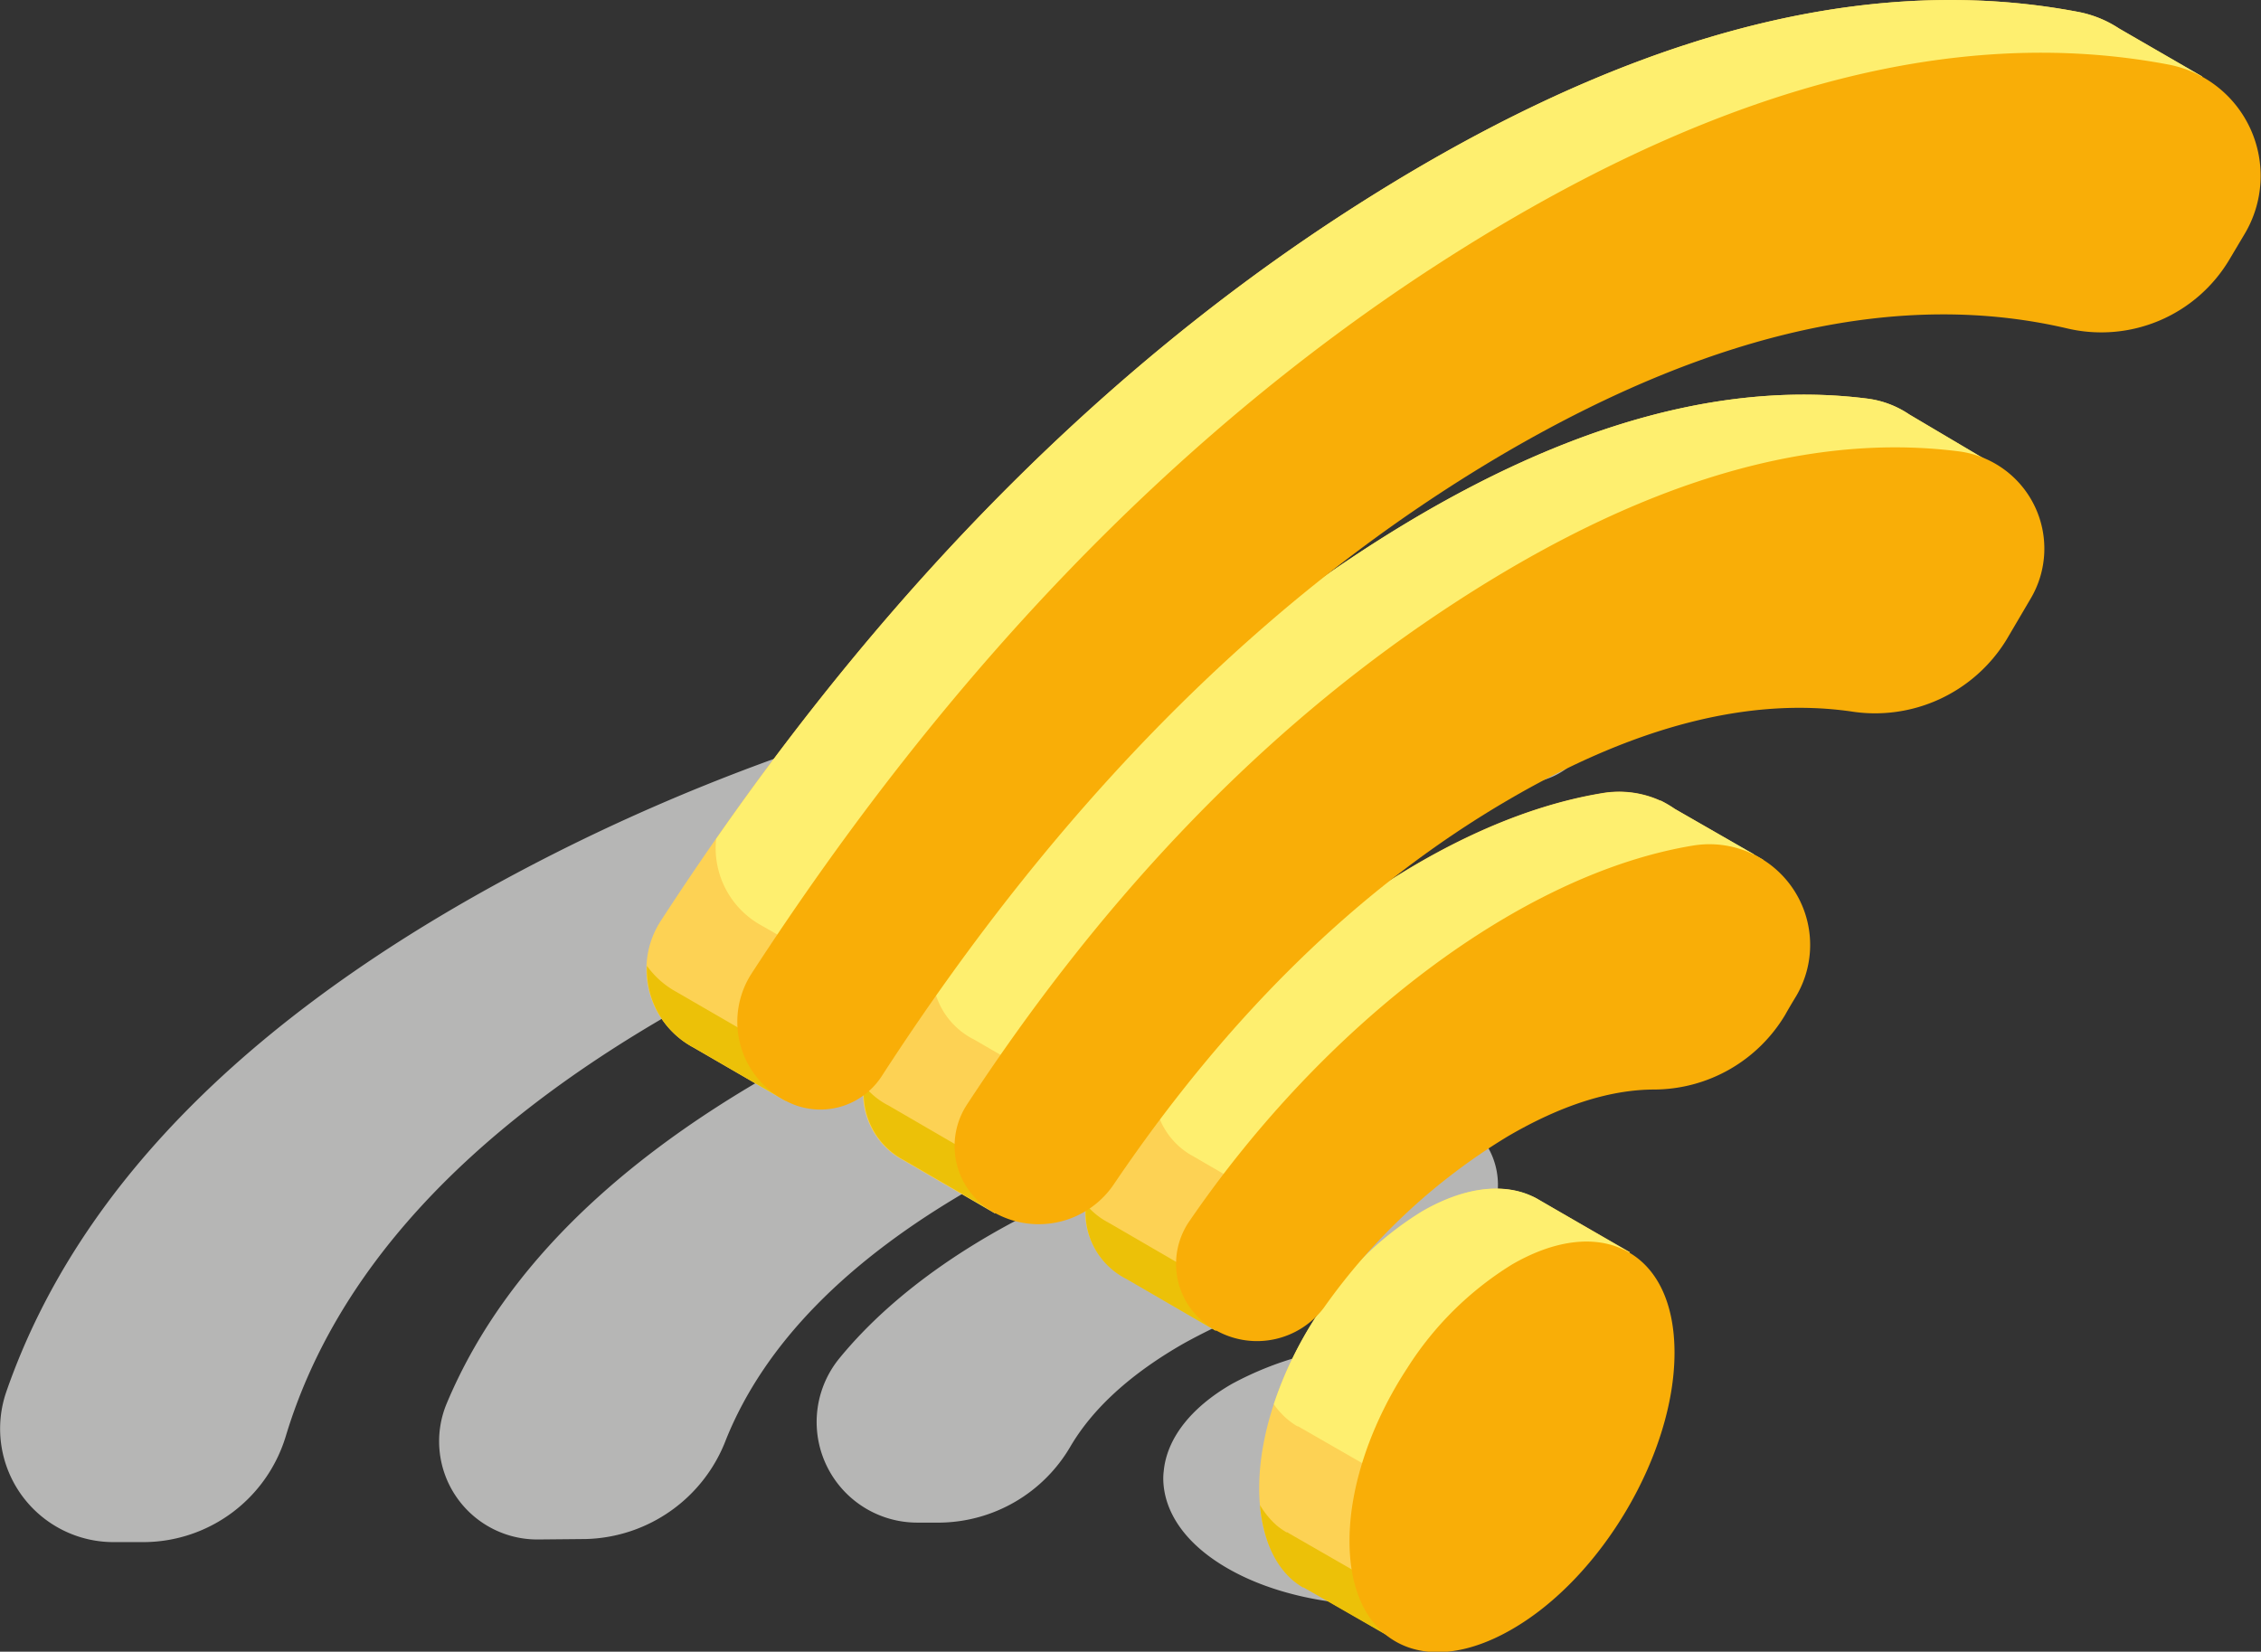
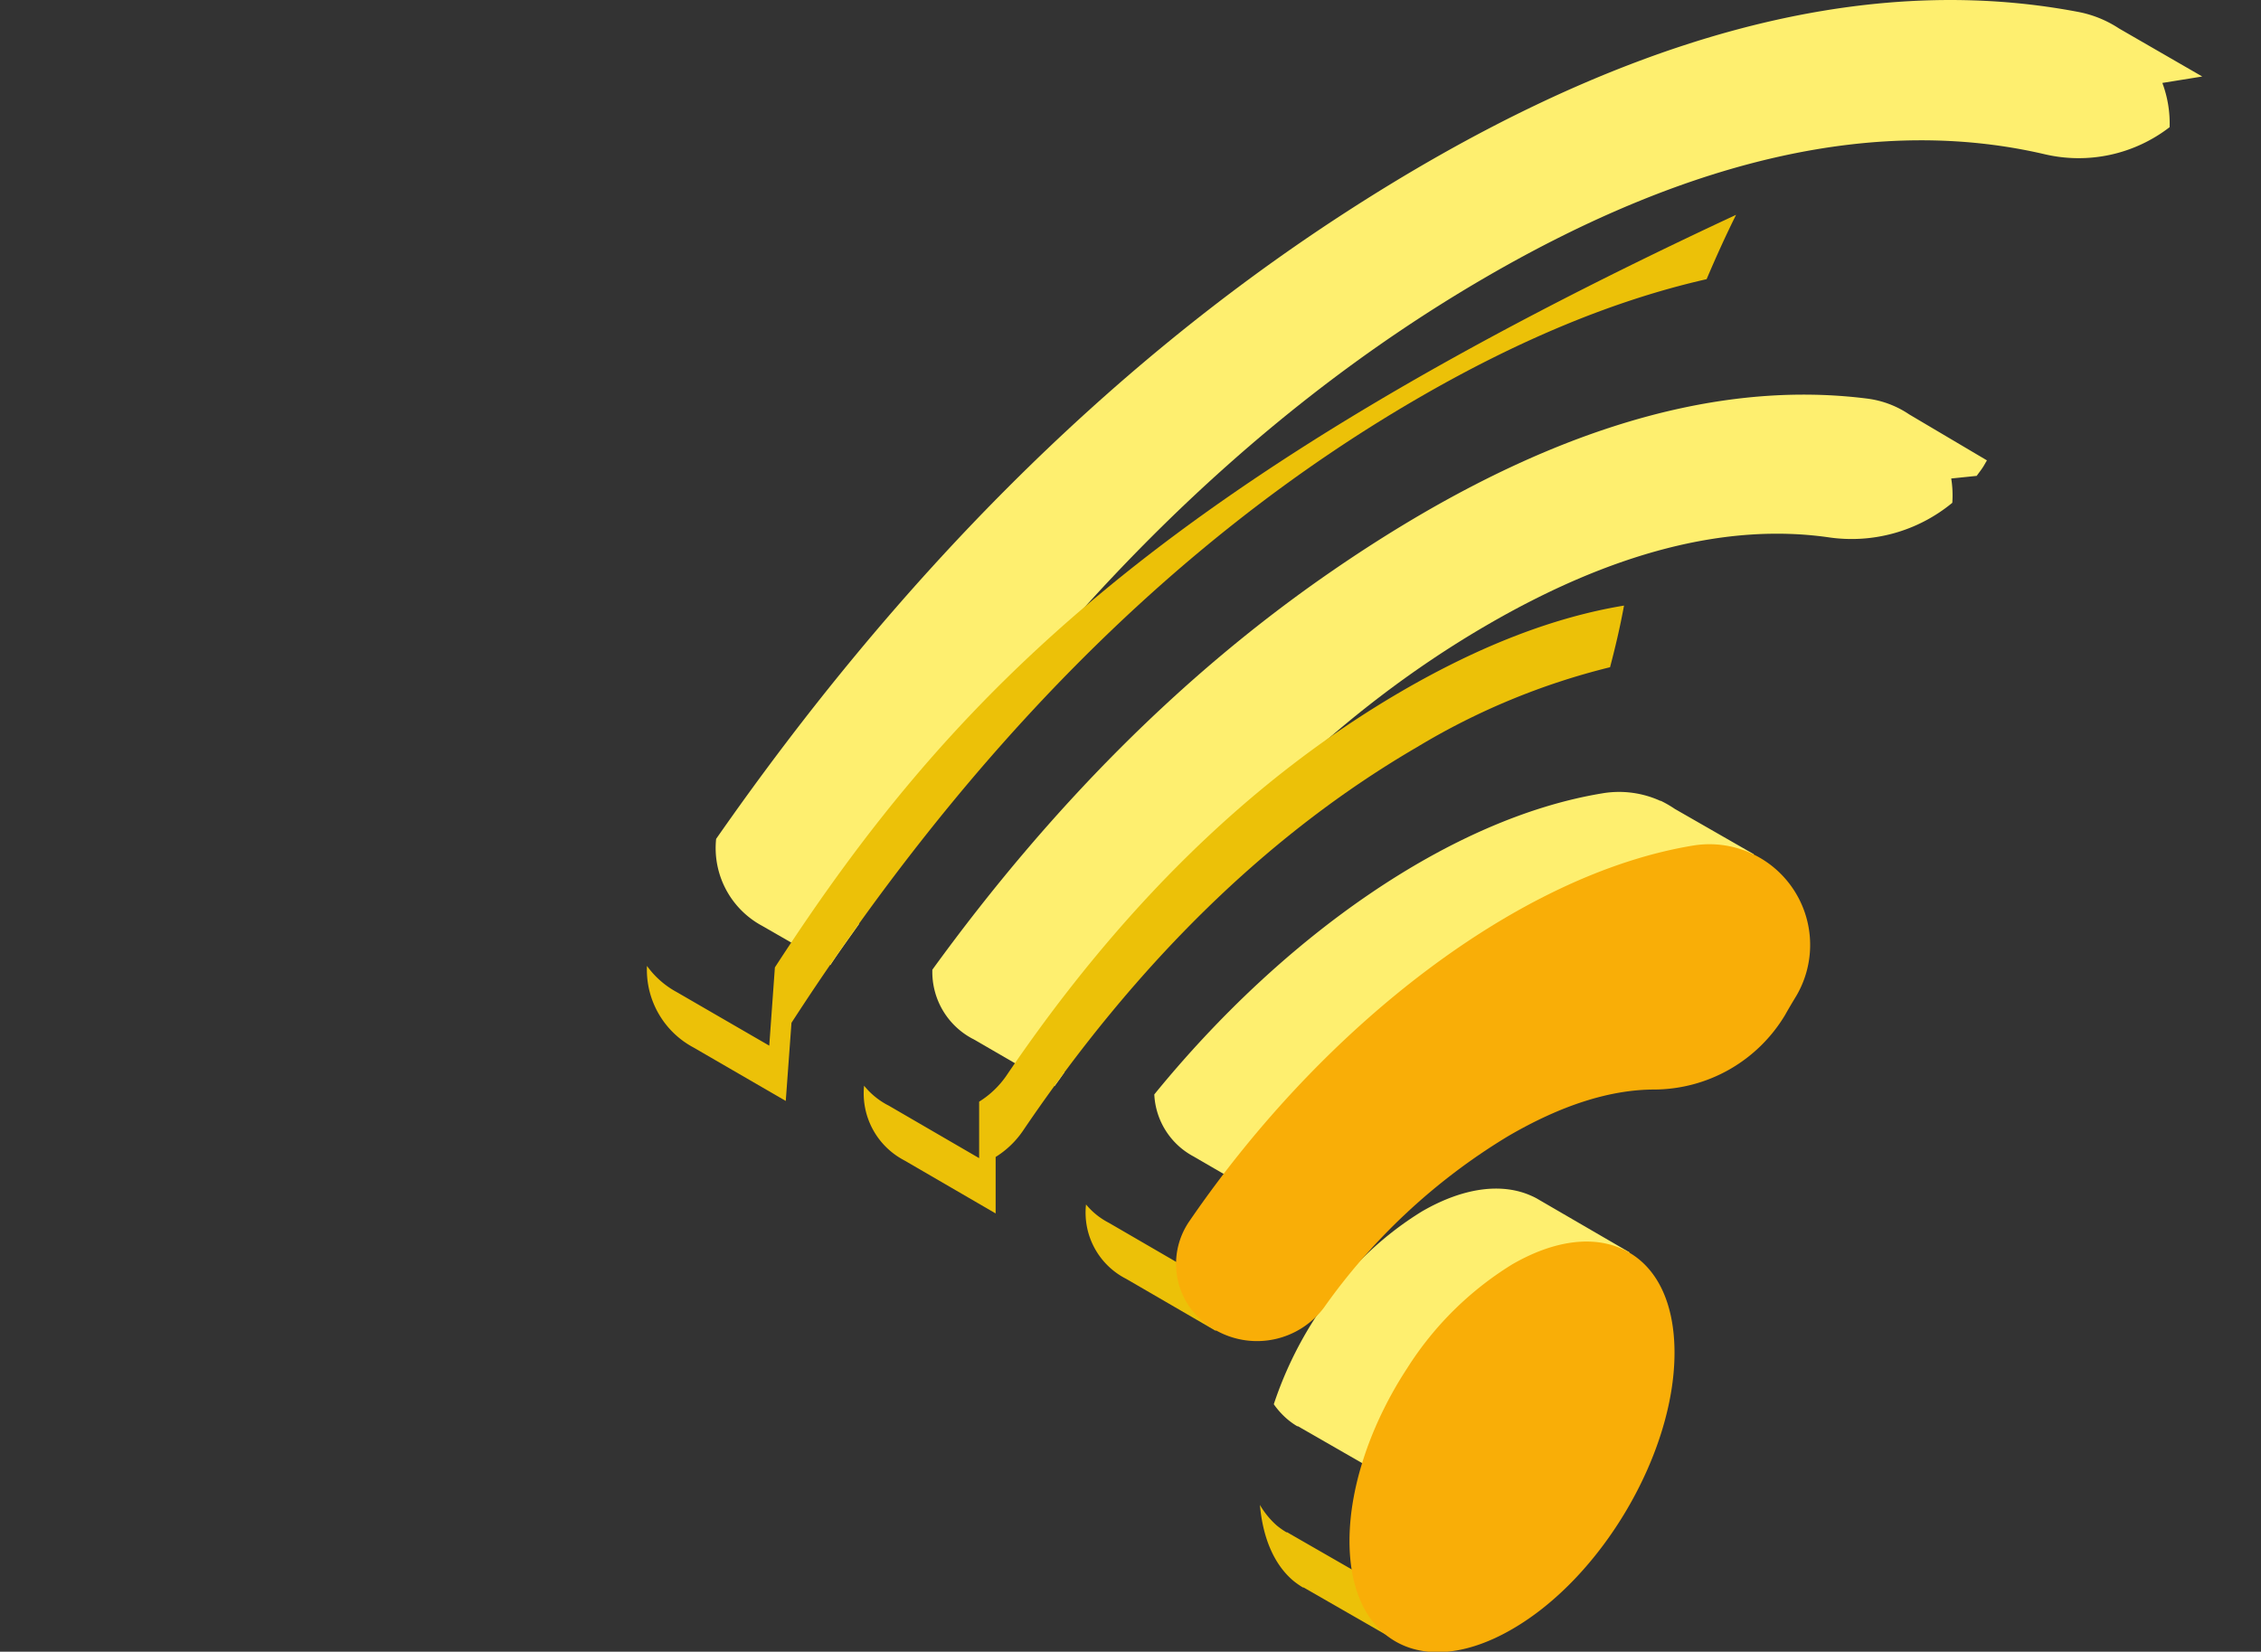
<svg xmlns="http://www.w3.org/2000/svg" viewBox="0 0 249.39 182.22">
  <rect x="0" y="0" width="249.39" height="182.22" fill="#333333" stroke="none" />
  <defs>
    <style>.cls-1{isolation:isolate;}.cls-2{fill:#b6b6b5;mix-blend-mode:multiply;}.cls-3{fill:#fdd254;}.cls-4{fill:#feef6f;}.cls-5{fill:#ecc108;}.cls-6{fill:#f9ae07;}</style>
  </defs>
  <g class="cls-1">
    <g id="Layer_1" data-name="Layer 1">
-       <path class="cls-2" d="M31.94,159.18A16.44,16.44,0,0,1,16.4,170.89l-3.3,0a12.51,12.51,0,0,1-12-16.57c8-23.07,27.94-42.93,60.36-59.35,28.85-14.6,61.93-23,98.78-25.56a26.83,26.83,0,0,0,6.52.8,28,28,0,0,0,3.86-.29,9.72,9.72,0,0,1,5.79,9.22v.18a8,8,0,0,1-7.58,7.8C132.61,89,101.09,97.3,74.69,112.42,51.42,125.74,37.32,141.4,31.94,159.18Zm134.3-43.92a10,10,0,0,0,9.35-9.63v-.18a8.35,8.35,0,0,0-8.81-8.62c-26.23,1.51-50,7-70.86,17-24.12,11.44-39.4,25.43-46.24,41.77a10.83,10.83,0,0,0,10.1,15l5.27-.05A17,17,0,0,0,80.5,159.55c4.22-10.45,13.25-19.77,27.32-27.81C124.36,122.29,143.91,116.87,166.24,115.26Zm-.61,16.66v-.18a8.3,8.3,0,0,0-9-8.54c-26.22,2-51.34,12.43-63.6,27.37a11.1,11.1,0,0,0,8.64,18.17c.82,0,1.64,0,2.45,0a16.9,16.9,0,0,0,14.33-8.35c2.46-4.21,6.63-8.05,12.55-11.43a67.65,67.65,0,0,1,26.55-8.13A9.24,9.24,0,0,0,165.63,131.92Zm13,29.63c-.55-3.09-2.86-6.08-6.93-8.43-5.35-3.09-12.61-4.42-19.72-4a36.14,36.14,0,0,0-15.66,4.3c-4.69,2.69-7.22,6.15-7.55,9.64,0,0,0,0,0,0a6.73,6.73,0,0,0-.05.89c.06,3.59,2.4,7.13,7.07,9.82,9.62,5.56,25.47,5.44,35.38-.27C176.88,170.21,179.36,165.78,178.6,161.55Z" transform="translate(-0.41 -0.76)" />
-       <path class="cls-3" d="M185.14,90l9.75,5.61a18.18,18.18,0,0,1-4.85,4.55,10.93,10.93,0,0,1-1.52,4.67c-.42.7-.84,1.41-1.24,2.11a16.89,16.89,0,0,1-14.4,8.23c-4.87,0-10.28,1.72-16.17,5.16a67.79,67.79,0,0,0-20.32,18.93,8.76,8.76,0,0,1-1.87,1.83v6.46l-9.87-5.73-.15-.08a8.3,8.3,0,0,1-2.89-12.09c14.86-21.69,36.43-38.24,55.5-41.39a11,11,0,0,1,6.43.82h0l.06,0A12.33,12.33,0,0,1,185.14,90Zm-15,43.13a6.54,6.54,0,0,0-.79-.41,0,0,0,0,0,0,0c-3.18-1.45-7.44-1-12.12,1.72a36.12,36.12,0,0,0-11.55,11.42c-3.91,6-6.38,12.91-6.38,19.09,0,4.69,1.43,8.18,3.84,10.21a8.73,8.73,0,0,0,1.06.74h0l.08,0,.33.19,10.55,6.06-.64-6.21a20.89,20.89,0,0,0,2.71-1.31c9.89-5.73,17.92-19.39,17.92-30.5,0-.53,0-1-.07-1.53l5.12-3.69ZM211,46.48a10.67,10.67,0,0,0-4.59-1.74c-17.58-2.24-37.33,4-59.3,19.17-19,13.14-35.71,30.92-50.12,52.88a8.34,8.34,0,0,0,3,11.94l.16.09,10,5.81V128.4a10.07,10.07,0,0,0,3-2.87c12.55-18.53,27-32.74,43.47-42.34,14-8.17,26.59-11.33,37.75-9.76a16.93,16.93,0,0,0,17.19-7.91L214.33,61a10.69,10.69,0,0,0,1.31-7.43l6.24-.64ZM243.34,9.23l-9.2-5.33a12.4,12.4,0,0,0-4.47-1.82c-24-4.58-51.16,2.73-81.59,22.6C119.59,43.3,94.71,69.4,73.31,102.33a9.79,9.79,0,0,0,3.59,14l10.18,5.9.63-8.62c19.68-30.37,42.59-53.47,68.84-68.75C179.72,31.34,200.33,27,218.42,31.2a16.46,16.46,0,0,0,17.91-7.61L238,20.75a12.4,12.4,0,0,0,.93-10.81Z" transform="translate(-0.41 -0.76)" />
      <path class="cls-4" d="M234.14,3.9a12.4,12.4,0,0,0-4.47-1.82c-24-4.58-51.16,2.73-81.59,22.6C122.25,41.56,99.39,64.62,79.4,93.31a9.74,9.74,0,0,0,5.09,9.6L92,107.23c1-1.52,2.09-3,3.15-4.51l.19-2.54C115,69.81,137.89,46.71,164.14,31.43,187.32,17.94,207.93,13.56,226,17.79a16.41,16.41,0,0,0,13.72-3,12.77,12.77,0,0,0-.8-4.88l4.4-.71Z" transform="translate(-0.41 -0.76)" />
      <path class="cls-4" d="M211,46.48a10.67,10.67,0,0,0-4.59-1.74c-17.58-2.24-37.33,4-59.3,19.17-16.34,11.28-30.93,26-43.86,43.83a8.33,8.33,0,0,0,4.38,7.59l.16.08,8.94,5.18c.37-.5.72-1,1.09-1.53V115a10.16,10.16,0,0,0,3-2.86c12.55-18.53,27-32.75,43.48-42.35,14-8.16,26.58-11.33,37.74-9.76a17.44,17.44,0,0,0,13.71-3.8,11.43,11.43,0,0,0-.12-2.68l2.81-.29c.27-.38.56-.73.8-1.14l.33-.57Z" transform="translate(-0.41 -0.76)" />
      <path class="cls-4" d="M180.14,138.92l-10-5.81a6.54,6.54,0,0,0-.79-.41,0,0,0,0,0,0,0c-3.18-1.45-7.44-1-12.12,1.72a36.12,36.12,0,0,0-11.55,11.42,41.75,41.75,0,0,0-4.77,9.84,8.8,8.8,0,0,0,1.53,1.68,7.81,7.81,0,0,0,1.06.75h0l.08,0,.33.19,10.55,6.06-.64-6.21a22.17,22.17,0,0,0,2.7-1.31C163.94,152.54,177.45,147.79,180.14,138.92Z" transform="translate(-0.41 -0.76)" />
      <path class="cls-4" d="M193.86,95l-8.72-5a12.33,12.33,0,0,0-1.54-.89l-.06,0h0a11,11,0,0,0-6.43-.82c-16.59,2.74-35.06,15.62-49.38,33.21a8.19,8.19,0,0,0,4.36,6.86l.15.09,8.76,5.08,1.11-1.2v-4.61a8.85,8.85,0,0,0,1.88-1.84A67.89,67.89,0,0,1,164.3,106.9c5.89-3.43,11.3-5.13,16.18-5.15A17,17,0,0,0,193.86,95Z" transform="translate(-0.41 -0.76)" />
      <path class="cls-4" d="M169.58,115.43l-.17-.1a8.37,8.37,0,0,0-.79-.41h0c-3.18-1.46-7.44-1-12.13,1.72A36.16,36.16,0,0,0,144.92,128c-.7,1.07-1.34,2.17-1.94,3.29a62.32,62.32,0,0,1,13.73-11A36.41,36.41,0,0,1,169.58,115.43Z" transform="translate(-0.41 -0.76)" />
      <path class="cls-5" d="M164.62,160.25a34,34,0,0,1-9.28,8.3,22.17,22.17,0,0,1-2.7,1.31l.64,6.21L142.72,170l-.32-.19-.09,0h0a8.59,8.59,0,0,1-1.07-.75,9.26,9.26,0,0,1-1.86-2.27c.33,3.74,1.62,6.63,3.69,8.37a8.73,8.73,0,0,0,1.06.74h0l.08,0,.33.19,10.55,6.06-.64-6.21a20.89,20.89,0,0,0,2.71-1.31,35.1,35.1,0,0,0,10.56-10A22.63,22.63,0,0,1,164.62,160.25Z" transform="translate(-0.41 -0.76)" />
      <path class="cls-5" d="M165.13,109.86a39.64,39.64,0,0,0-10.24,4.35,67.8,67.8,0,0,0-20.32,18.93A8.81,8.81,0,0,1,132.7,135v6.46l-9.87-5.73-.16-.09a8,8,0,0,1-2.47-2,8.19,8.19,0,0,0,4.3,8.14l.15.08,9.87,5.73v-6.46a8.76,8.76,0,0,0,1.87-1.83,67.79,67.79,0,0,1,20.32-18.93,44.73,44.73,0,0,1,5.86-2.9C163.31,114.86,164.19,112.35,165.13,109.86Z" transform="translate(-0.41 -0.76)" />
      <path class="cls-5" d="M179.54,67.57c-7.66,1.26-15.88,4.41-24.65,9.52-16.45,9.6-30.92,23.82-43.48,42.35a10.16,10.16,0,0,1-3,2.86v6.23l-10-5.81-.16-.08a8.38,8.38,0,0,1-2.53-2.1,8.33,8.33,0,0,0,4.35,8.19l.16.09,10,5.81V128.4a10.07,10.07,0,0,0,3-2.87c12.55-18.53,27-32.74,43.47-42.34A76.59,76.59,0,0,1,178,74.37C178.59,72.13,179.12,69.87,179.54,67.57Z" transform="translate(-0.41 -0.76)" />
-       <path class="cls-5" d="M191.9,24.46c-11.56,1.86-24,6.58-37.18,14.28C128.48,54,105.57,77.12,85.88,107.49l-.62,8.63-10.19-5.9a9.77,9.77,0,0,1-3.3-2.9,9.72,9.72,0,0,0,5.13,9l10.18,5.9.63-8.62c19.68-30.37,42.59-53.47,68.84-68.75,11.31-6.59,22-11,32.1-13.29C189.67,29.16,190.74,26.79,191.9,24.46Z" transform="translate(-0.41 -0.76)" />
+       <path class="cls-5" d="M191.9,24.46C128.48,54,105.57,77.12,85.88,107.49l-.62,8.63-10.19-5.9a9.77,9.77,0,0,1-3.3-2.9,9.72,9.72,0,0,0,5.13,9l10.18,5.9.63-8.62c19.68-30.37,42.59-53.47,68.84-68.75,11.31-6.59,22-11,32.1-13.29C189.67,29.16,190.74,26.79,191.9,24.46Z" transform="translate(-0.41 -0.76)" />
      <path class="cls-6" d="M185.11,150c0,11.11-8,24.78-17.92,30.5-5.73,3.32-10.81,3.26-14.09.48-2.41-2-3.84-5.52-3.84-10.21,0-6.18,2.48-13.14,6.38-19.09a36.12,36.12,0,0,1,11.55-11.42c4.68-2.71,8.94-3.17,12.13-1.72l0,0a6.68,6.68,0,0,1,.8.41C183.22,140.76,185.11,144.55,185.11,150Z" transform="translate(-0.41 -0.76)" />
      <path class="cls-6" d="M198.55,110.62c-.43.71-.85,1.41-1.24,2.11a16.9,16.9,0,0,1-14.4,8.23c-4.88,0-10.29,1.72-16.18,5.16a67.76,67.76,0,0,0-20.31,18.93,9.23,9.23,0,0,1-11.74,2.56l-.16-.08a8.31,8.31,0,0,1-2.89-12.09c14.87-21.69,36.44-38.24,55.5-41.39A11.11,11.11,0,0,1,198.55,110.62Z" transform="translate(-0.41 -0.76)" />
-       <path class="cls-6" d="M110.25,134.63l-.17-.09a8.35,8.35,0,0,1-3-11.94c14.42-22,31.09-39.74,50.12-52.88,22-15.16,41.73-21.41,59.3-19.16a10.82,10.82,0,0,1,7.9,16.23l-2.67,4.54a17,17,0,0,1-17.2,7.91c-11.16-1.57-23.75,1.59-37.74,9.76-16.46,9.6-30.93,23.82-43.48,42.35A10,10,0,0,1,110.25,134.63Z" transform="translate(-0.41 -0.76)" />
-       <path class="cls-6" d="M248,26.56l-1.69,2.84A16.44,16.44,0,0,1,228.45,37c-18.09-4.24-38.7.15-61.88,13.64C140.28,66,117.34,89.1,97.63,119.54a8.06,8.06,0,0,1-10.55,2.67l-.16-.08a9.8,9.8,0,0,1-3.59-14c21.4-32.92,46.28-59,74.78-77.64C188.54,10.62,215.7,3.31,239.69,7.9A12.5,12.5,0,0,1,248,26.56Z" transform="translate(-0.41 -0.76)" />
    </g>
  </g>
</svg>